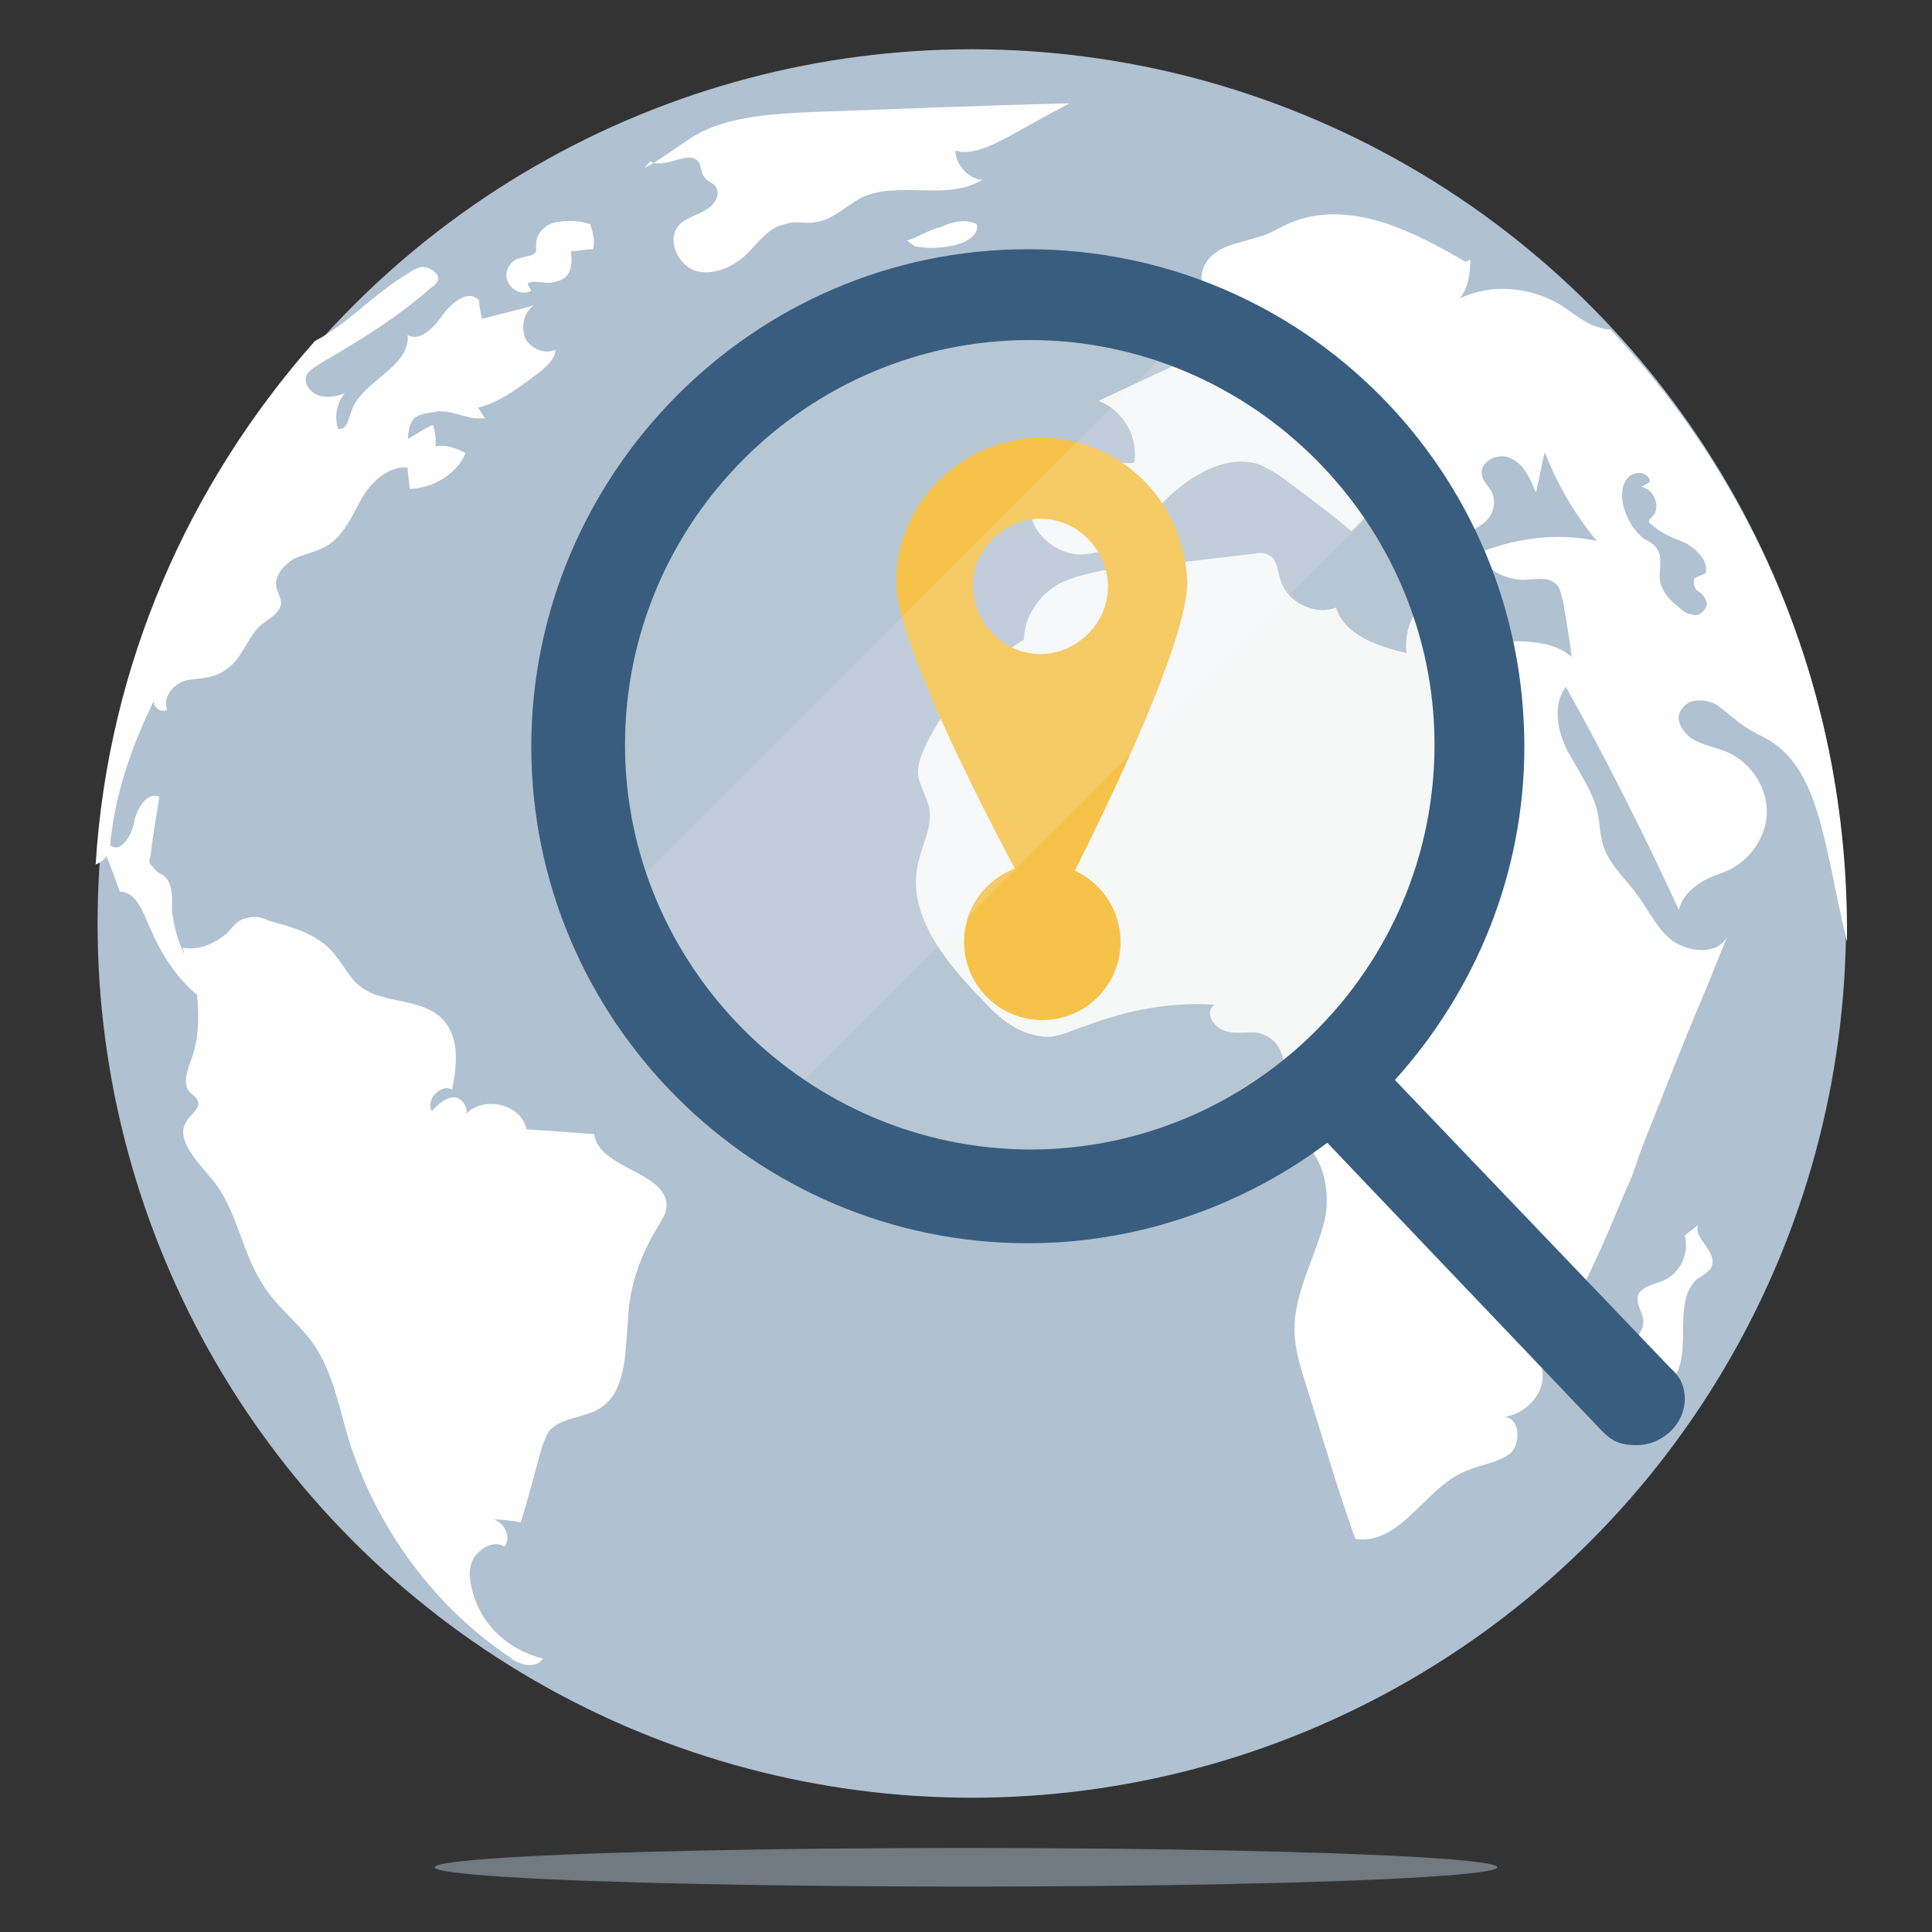
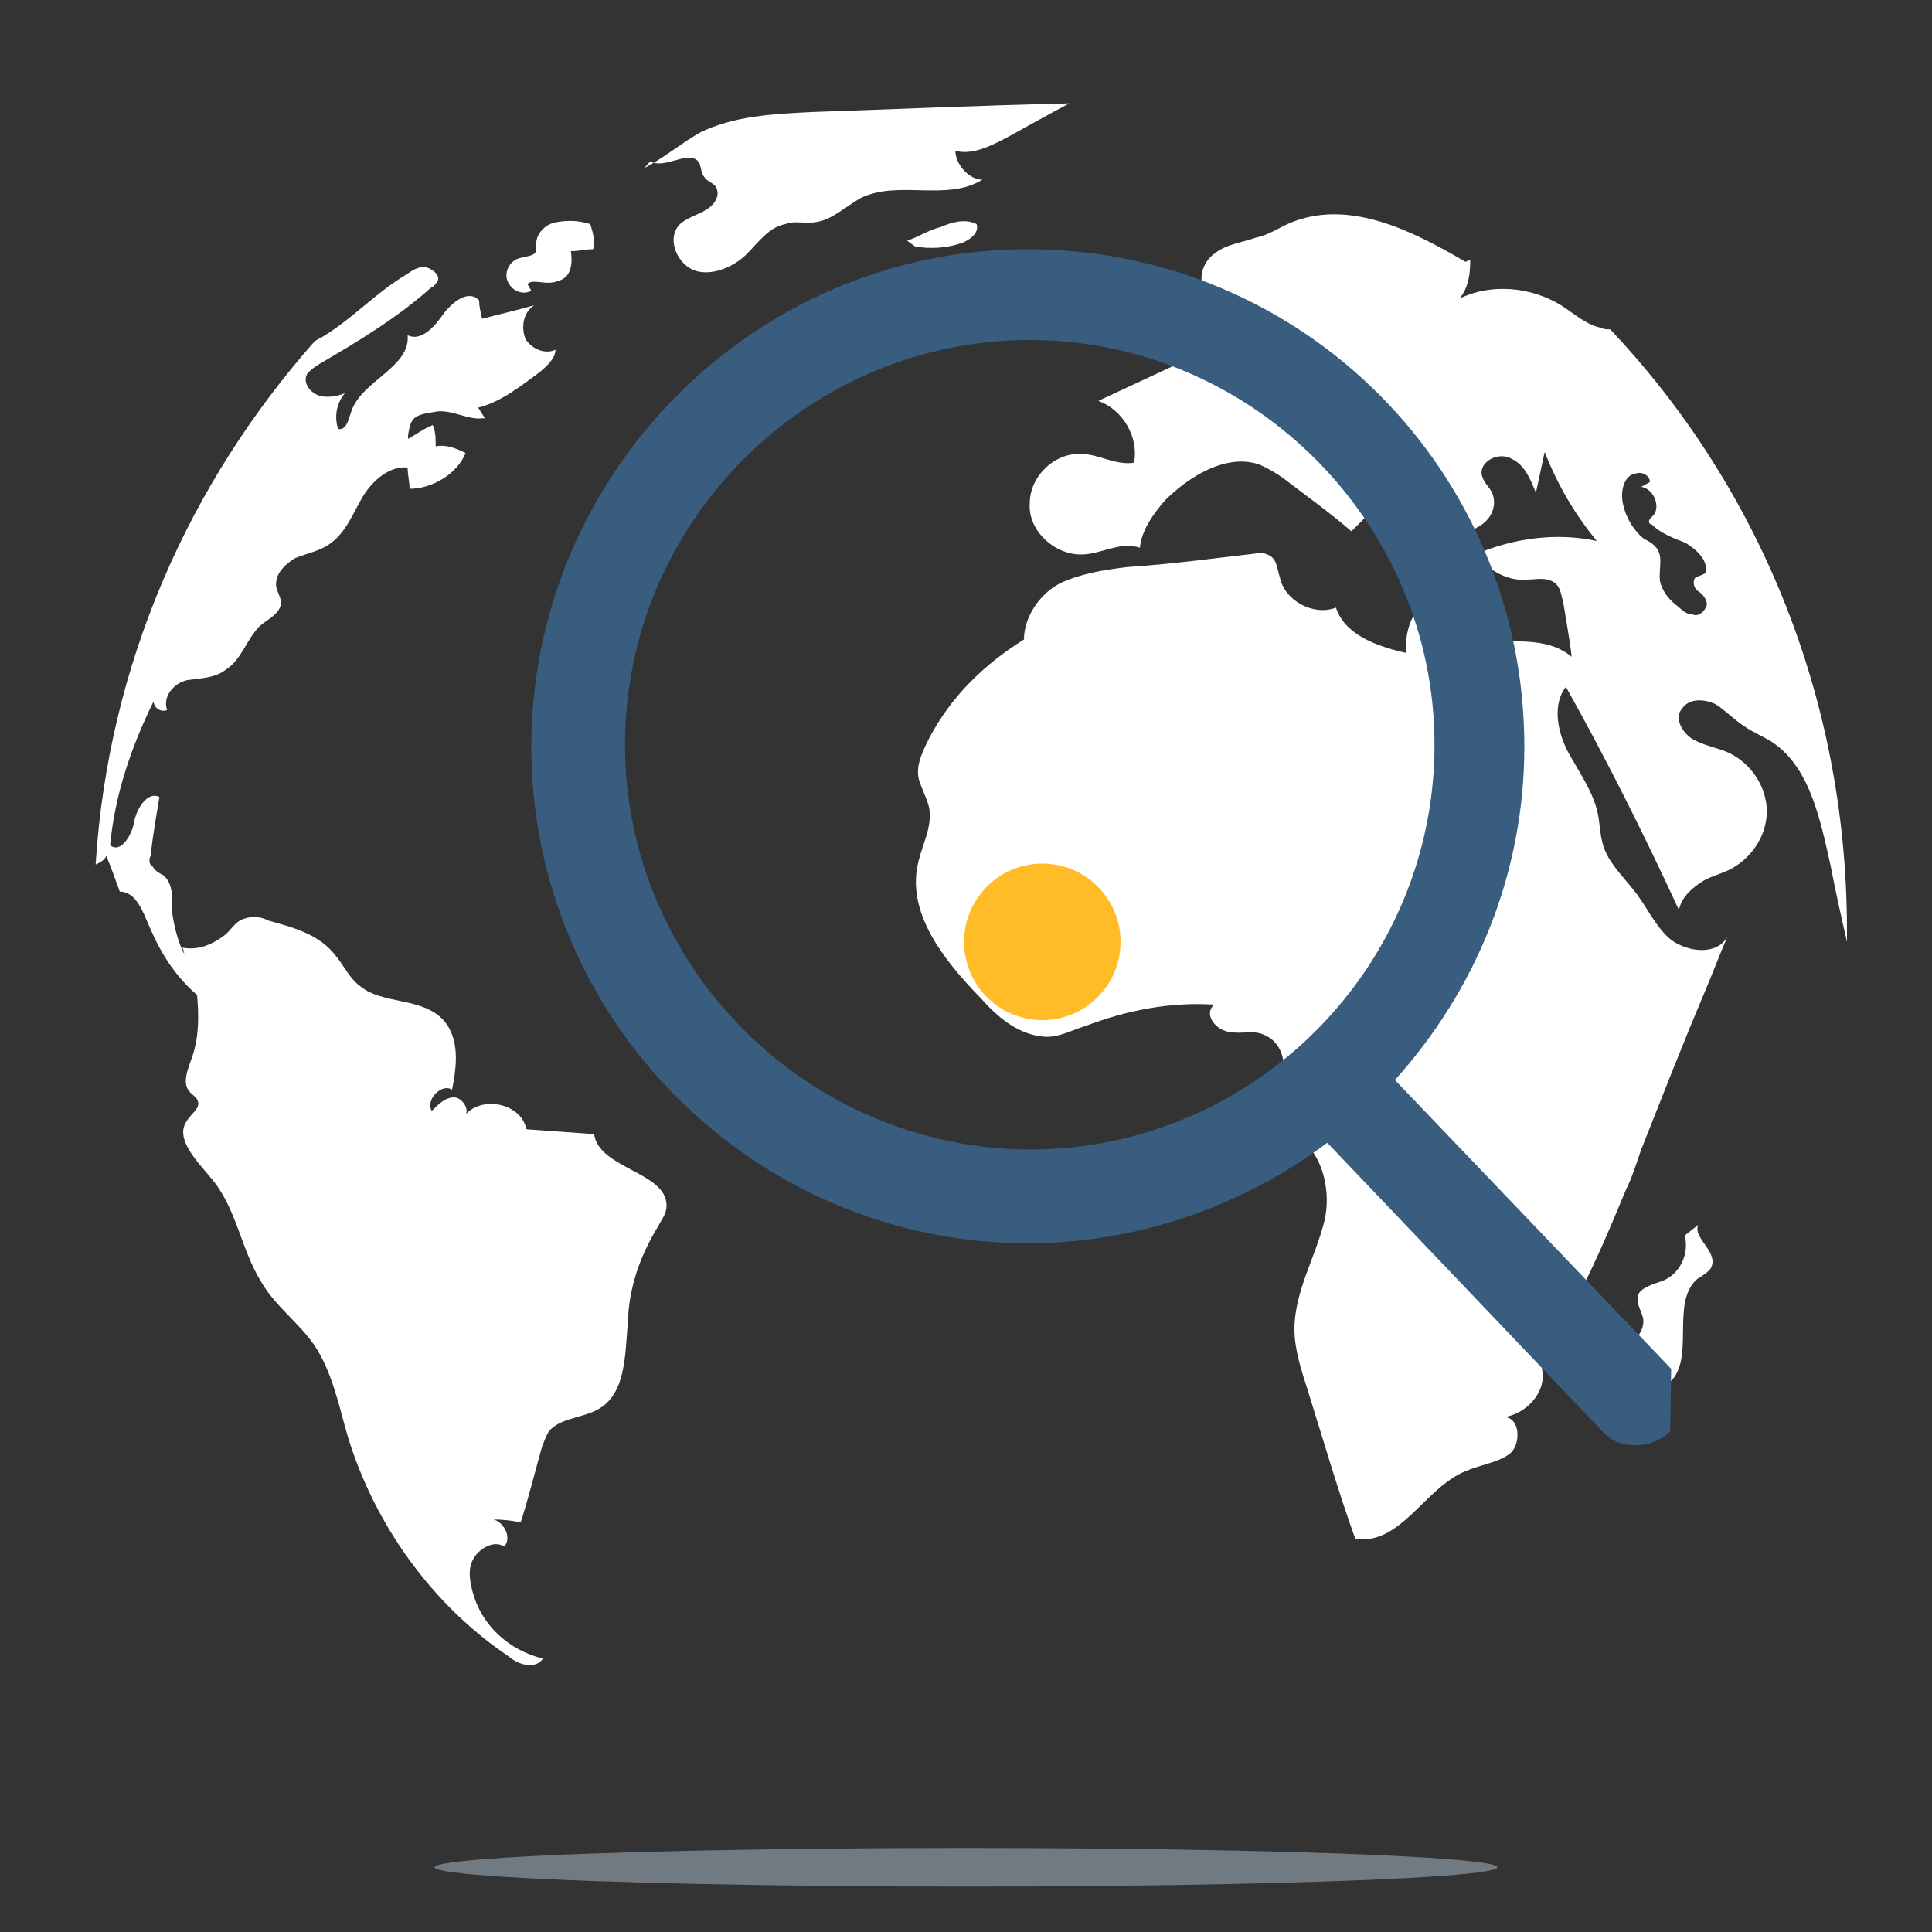
<svg xmlns="http://www.w3.org/2000/svg" version="1.1" id="Capa_1" x="0px" y="0px" viewBox="0 0 200 200" style="enable-background:new 0 0 200 200;" xml:space="preserve">
  <rect x="0" y="0" width="200" height="200" fill="#333333" stroke="none" />
  <style type="text/css">
	.st0{fill:#B0C1D1;}
	.st1{fill:#FFFFFF;}
	.st2{fill:#FFBC26;}
	.st3{opacity:0.2;fill:#D2DFDF;enable-background:new    ;}
	.st4{opacity:0.15;fill:#F9FBFD;enable-background:new    ;}
	.st5{fill:#385D7E;}
	.st6{opacity:0.5;fill:#B0C1D1;enable-background:new    ;}
</style>
  <g>
-     <circle class="st0" cx="100.6" cy="95.6" r="90.5" />
    <path class="st1" d="M69,124.8c0,0.9-0.5,1.4-0.9,2.2c-1.9,3.1-3,6.4-3.1,9.8c-0.3,3.5-0.2,7.5-3.1,9.1c-1.6,0.9-4,0.9-5.1,2.3   c-0.3,0.5-0.5,1.1-0.7,1.6c-0.7,2.5-1.4,5.3-2.2,7.8c-0.9-0.2-1.9-0.3-2.8-0.3c1.1,0.3,1.9,1.9,1.1,2.8c-1.1-0.7-2.5,0.2-3.1,1.1   c-0.7,1.1-0.5,2.3-0.2,3.5c0.9,3.5,3.7,6.1,7.3,7c-0.7,1.1-2.5,0.7-3.5-0.2c-7.9-5.3-13.9-13.6-16.7-22.8c-0.9-3.1-1.6-6.7-3.5-9.5   c-1.6-2.3-4-4-5.4-6.4c-2.2-3.5-2.6-7.8-5.3-10.9c-1.4-1.7-3.7-4-2.5-5.8c0.5-0.9,1.6-1.4,1.1-2.3c-0.2-0.3-0.5-0.5-0.7-0.7   c-0.9-0.9-0.3-2.3,0.2-3.7c0.7-2.1,0.7-4.2,0.5-6.4c-2.2-1.9-3.7-4.2-4.9-7c-0.7-1.6-1.4-3.7-3.1-3.7c-0.5-1.4-0.9-2.5-1.4-3.7   c-0.2,0.5-0.7,0.7-1.1,0.9c1.3-20.8,9.7-39.5,22.7-54.2l0.9-0.5c3.1-1.9,5.4-4.5,8.6-6.4c0.7-0.5,1.4-0.9,2.1-0.7   c0.7,0.2,1.4,0.9,1.1,1.4c-0.2,0.3-0.3,0.5-0.7,0.7c-3.5,3.1-7.3,5.4-11.4,7.8c-0.5,0.3-1.1,0.7-1.4,1.1c-0.5,0.9,0.3,1.9,1.1,2.2   c0.7,0.3,1.9,0.2,2.8-0.2c-0.9,1.1-1.1,2.5-0.7,3.7c0.9,0.2,1.1-1.1,1.4-1.9c1.1-3.1,6.1-4.5,5.8-7.8c1.4,0.7,2.8-0.9,3.7-2.2   c0.9-1.2,2.6-2.6,3.7-1.4c0,0.7,0.2,1.4,0.3,1.9c1.9-0.5,3.7-0.9,5.4-1.4c-1.1,0.7-1.4,2.2-0.9,3.5c0.7,1.1,2.1,1.6,3.1,1.1   c0,0.9-0.9,1.7-1.6,2.3c-1.9,1.4-4,3.1-6.4,3.7l0.7,1.1h-0.3c-1.4,0.2-3.1-0.9-4.7-0.7c-0.9,0.2-2.2,0.2-2.6,1.1   c-0.2,0.2-0.5,1.9-0.3,1.7c0.9-0.5,1.7-1.1,2.5-1.4c0.3,0.7,0.3,1.4,0.3,2.2c1.1-0.2,2.1,0.2,3.1,0.7c-0.9,2.2-3.5,3.7-5.8,3.7   c0-0.7-0.2-1.4-0.2-2.2c-1.9-0.2-3.7,1.4-4.7,3.1s-1.7,3.7-3.5,4.9c-1.1,0.7-2.3,0.9-3.5,1.4c-1.1,0.7-2.1,1.7-1.9,3   c0.2,0.7,0.5,1.1,0.5,1.7c-0.2,1.1-1.4,1.6-2.2,2.3c-1.4,1.4-1.9,3.5-3.5,4.5c-1.1,0.9-2.6,0.9-4,1.1c-1.4,0.3-2.6,1.7-2.1,3.1   c-0.7,0.3-1.4-0.3-1.4-0.9c-2.3,4.7-4,9.6-4.5,14.9c1.1,0.9,2.3-1.1,2.5-2.5c0.3-1.4,1.4-3.1,2.6-2.5c-0.3,1.9-0.7,4-0.9,6.1   c-0.2,0.3-0.2,0.9,0.2,1.1c0.3,0.5,0.7,0.7,1.1,0.9c1.1,0.9,0.9,2.5,0.9,3.7c0.2,1.6,0.7,3.5,1.4,4.7c-0.2-0.3-0.2-0.7-0.3-0.9   c1.6,0.3,3.1-0.3,4.5-1.4c0.7-0.7,1.1-1.4,1.9-1.6c0.9-0.3,1.7-0.2,2.5,0.2c2.5,0.7,5.3,1.4,7,3.7c0.9,1.1,1.4,2.3,2.5,3.1   c2.3,1.9,6.4,1.1,8.6,3.5c1.7,1.9,1.4,4.7,0.9,7.2c-1.1-0.7-2.8,1.1-2.1,2.2c0.7-0.7,1.4-1.4,2.3-1.4s1.7,1.4,1.1,1.9   c1.6-2.1,5.8-1.4,6.4,1.4l7,0.5C62,121,69,121.3,69,124.8L69,124.8z M55,30.1c-0.9,0.5-2.1,0-2.5-1.1c-0.3-0.9,0.3-2.1,1.4-2.3   c0.7-0.2,1.4-0.2,1.6-0.7v-0.7c0-1.1,0.9-2.1,2.1-2.3s2.2-0.2,3.5,0.2c0.3,0.9,0.5,1.7,0.3,2.6c-0.9,0-1.4,0.2-2.3,0.2   c0.2,1.4,0,2.8-1.4,3.1c-1.1,0.5-2.5-0.3-3.1,0.3 M66.7,17.4c2.1-1.1,3.7-2.5,5.8-3.7C76,12,80,11.8,83.9,11.6   c8.9-0.3,17.9-0.7,26.8-0.9c-2.1,1.1-4.2,2.3-6.4,3.5c-1.7,0.9-3.7,1.9-5.4,1.4c0,1.4,1.4,3,2.8,3c-3.7,2.3-8.7,0-12.6,1.9   c-1.6,0.9-3,2.3-4.7,2.5c-1.1,0.2-2.1-0.2-3.1,0.2c-1.7,0.3-2.8,1.9-4,3.1c-1.4,1.4-3.7,2.3-5.4,1.7c-1.9-0.7-3-3.5-1.4-4.9   c0.9-0.7,1.9-0.9,2.6-1.4c0.9-0.5,1.6-1.6,0.9-2.5c-0.3-0.3-0.9-0.5-1.1-0.9c-0.3-0.3-0.3-0.9-0.5-1.4c-0.9-1.6-3.5,0.7-5.1-0.2    M93.9,24.9c1.1-0.3,2.2-1.1,3.5-1.4c1.1-0.5,2.5-0.9,3.7-0.3c0.3,0.9-0.7,1.6-1.4,1.9c-1.6,0.6-3.5,0.7-5,0.4 M166.7,34.1   c-0.3,0-0.7,0-1.1-0.2c-1.4-0.3-2.6-1.4-4-2.3c-3.1-1.9-7.2-2.3-10.5-0.7c0.9-1.1,1.1-2.5,1.1-4l-0.5,0.2   c-5.3-3.1-11.7-6.4-17.7-4.2c-1.4,0.5-2.5,1.4-4,1.7c-1.4,0.5-3.1,0.7-4.2,1.6c-1.4,0.9-1.9,3-0.9,4c0.9,0.9,2.5,0.7,3.7,0.9   c1.4,0.2,2.8,1.4,1.9,2.5c-5.4,2.6-11.2,5.3-16.8,7.9c2.5,0.9,4.2,3.7,3.7,6.4c-1.9,0.3-3.7-0.9-5.4-0.9c-2.8-0.2-5.4,2.3-5.4,5.1   c-0.2,2.8,2.5,5.3,5.3,5.3c2.1,0,4-1.4,6.1-0.7c0.2-1.9,1.4-3.5,2.6-4.9c2.5-2.5,6.4-4.9,9.8-3.7c1.1,0.5,2.1,1.1,3.1,1.9   c2.1,1.6,4.2,3.1,6.4,5l1.9-1.9c1.1,1.1,2.2,2.3,3.5,3.7c0.7-0.3,1.1-0.9,1.7-1.1c0.5,1.1,0.9,2.1,1.4,3.1c0.2-1.1,0.3-2.3,0.5-3.5   c1.4,0,2.8,0.2,4-0.7c1.4-0.7,2.1-2.1,1.6-3.5c-0.3-0.7-0.9-1.1-1.1-1.9c-0.3-1.4,1.7-2.5,3.1-1.7c1.4,0.7,1.9,2.1,2.5,3.5l0.9-4.2   c1.4,3.5,3.1,6.4,5.4,9.2c-4.2-0.9-8.6-0.3-12.6,1.4c1.4,1.7,3.5,2.8,5.4,2.6c0.9,0,1.9-0.3,2.8,0.3c0.7,0.5,0.7,1.4,0.9,1.9   c0.3,1.9,0.7,4,0.9,5.8c-2.2-1.9-5.4-1.6-8.4-1.6c-3-0.2-6.4-0.9-7.3-3.7c-1.1,1.4-1.6,3.1-1.4,4.9c-3.1-0.7-6.4-1.9-7.3-4.7   c-2.3,0.9-5.3-0.7-5.8-3.1c-0.3-0.9-0.3-1.9-1.1-2.3c-0.5-0.3-1.1-0.3-1.4-0.2c-4.4,0.5-8.7,1.1-13.3,1.4c-2.5,0.3-4.9,0.7-7,1.7   c-2.1,1.1-3.7,3.5-3.7,5.8c-4,2.5-7.5,5.8-9.8,10.2c-0.7,1.4-1.4,2.8-1.1,4.2c0.3,1.1,0.9,2.1,1.1,3.1c0.3,1.9-0.7,3.7-1.1,5.4   c-1.4,5.3,2.6,10.3,6.4,14.2c1.7,1.9,3.7,3.7,6.4,4c1.6,0.2,3.1-0.7,4.5-1.1c4.2-1.6,8.7-2.5,13.3-2.2c-1.1,0.9,0,2.5,1.4,2.8   c1.4,0.3,2.6-0.2,3.7,0.3c2.8,1.1,2.5,5.1,1.1,7.8c0.7-0.2,1.4-0.3,1.9-0.3c-0.3,0.9-0.7,1.9-1.1,2.6c3.7,0.5,5.3,5.4,4.4,9.2   c-0.9,3.7-3.1,7.3-3.1,11.2c0,2.1,0.7,4.2,1.4,6.4c1.6,5.1,3.1,10.3,4.9,15.3c4.7,0.7,7.2-5.3,11.4-7c1.6-0.7,3.5-0.9,4.7-1.9   c1.1-1.1,0.9-3.7-0.7-3.7c2.1-0.3,4-2.2,4-4.2c0-0.7-0.2-1.1,0-1.7c0.2-0.9,0.7-1.6,1.1-2.3c3.1-4.7,5.3-10,7.5-15.3   c0.7-1.4,1.1-2.8,1.6-4.2c2.1-5.3,4.2-10.7,6.4-15.9c0.9-2.1,1.6-4,2.5-6.1c-1.1,1.9-4,1.6-5.8,0.3c-1.7-1.4-2.5-3.5-4-5.3   c-1.1-1.4-2.6-2.8-3.1-4.7c-0.3-1.1-0.3-2.2-0.5-3.1c-0.5-2.3-1.9-4.2-3.1-6.4c-1.1-2.1-1.6-4.9-0.2-6.7   c4.2,7.5,8.1,15.3,11.7,23.1c0.3-1.4,1.4-2.3,2.5-3c0.9-0.5,1.7-0.7,2.6-1.1c2.3-1.1,4-3.5,4-6.1c0-2.5-1.6-5-4-6.1   c-1.1-0.5-2.5-0.7-3.7-1.4c-1.1-0.7-1.9-2.2-1.1-3.1c0.7-1.1,2.2-1.1,3.5-0.5c1.1,0.7,1.9,1.6,3,2.3c0.7,0.5,1.6,0.9,2.5,1.4   c4.2,2.5,5.3,8.1,6.4,13c0.5,2.6,1.1,5.3,1.7,7.9V96C191.1,71.9,181.9,50.2,166.7,34.1L166.7,34.1z M175.2,63.6   c-0.7,0-1.1-0.5-1.6-0.9c-0.9-0.7-1.4-1.4-1.7-2.3c-0.3-1.1,0.3-2.5-0.3-3.5c-0.3-0.5-0.9-0.9-1.4-1.1c-1.1-0.9-1.9-2.2-2.2-3.7   c-0.3-1.4,0.2-3,1.4-3.1c0.7-0.2,1.4,0.3,1.4,0.9l-0.9,0.5c1.4,0.2,2.1,2.3,1.1,3.1c-0.2,0.2-0.3,0.3-0.3,0.5s0.2,0.3,0.3,0.3   c0.9,0.9,2.2,1.4,3.5,1.9c1.1,0.7,2.3,1.7,2.1,3.1c-0.3,0.2-0.7,0.3-1.1,0.5c-0.3,0.3-0.2,1.1,0.3,1.4c0.5,0.3,0.9,0.9,0.9,1.4   C176.5,63.3,175.8,63.9,175.2,63.6z M175.8,126.8l-1.4,1.1c0.5,1.9-0.5,4-2.3,4.7c-0.9,0.3-2.2,0.7-2.5,1.4   c-0.3,0.9,0.3,1.6,0.5,2.5c0.2,1.4-1.1,2.5-2.1,3.5c-0.9,1.1-1.4,3.1-0.3,3.7c0.3,0.2,0.7,0.3,0.9,0.3c1.4,0.2,3,0.2,4-0.7   c3.1-2.3,0.2-8.4,3.1-10.9c0.5-0.3,1.1-0.7,1.4-1.1C178,129.6,175.2,128.2,175.8,126.8L175.8,126.8z" />
  </g>
  <circle class="st2" cx="107.9" cy="97.5" r="8.1" />
-   <path class="st2" d="M107.6,45.3c-8.2,0.2-15,7-14.8,15.2c0.2,8.2,15.5,35.4,15.5,35.4s14.7-27.6,14.6-35.7  C122.6,51.9,116,45.3,107.6,45.3z M107.9,67.7c-3.9,0.1-7-3-7.2-6.8c-0.1-3.9,3-7,6.8-7.2c3.9-0.1,7,3,7.2,6.8l0,0  C114.8,64.4,111.6,67.6,107.9,67.7z" />
  <g>
-     <ellipse class="st3" cx="106.8" cy="77" rx="46.8" ry="46.8" />
-     <path class="st4" d="M144.9,50.2l-65.1,65.1c-7.3-5.4-13.3-12.8-16.6-21.3l60.4-60.4C132.3,37.1,139.4,42.9,144.9,50.2z" />
-     <path class="st5" d="M173,141.7l-28.6-29.9c8.3-9.2,13.4-21.3,13.4-34.5c0-28.5-22.9-51.5-51.4-51.5S55,49.2,55,77.3   c0,28.3,23.1,51.4,51.4,51.4c11.8,0,22.6-4.1,31-10.4l28.5,29.9c1.1,1.1,2,1.4,3.5,1.4c1.5,0,2.6-0.6,3.5-1.4   C174.9,146.3,174.9,143.3,173,141.7z M64.7,77.1c0-23.1,18.9-41.9,41.9-41.9s41.9,18.9,41.9,41.9c0,23.1-18.8,41.9-41.9,41.9   C83.5,118.9,64.7,100,64.7,77.1z" />
+     <path class="st5" d="M173,141.7l-28.6-29.9c8.3-9.2,13.4-21.3,13.4-34.5c0-28.5-22.9-51.5-51.4-51.5S55,49.2,55,77.3   c0,28.3,23.1,51.4,51.4,51.4c11.8,0,22.6-4.1,31-10.4l28.5,29.9c1.1,1.1,2,1.4,3.5,1.4c1.5,0,2.6-0.6,3.5-1.4   z M64.7,77.1c0-23.1,18.9-41.9,41.9-41.9s41.9,18.9,41.9,41.9c0,23.1-18.8,41.9-41.9,41.9   C83.5,118.9,64.7,100,64.7,77.1z" />
  </g>
  <ellipse class="st6" cx="100" cy="193.3" rx="55" ry="2" />
</svg>